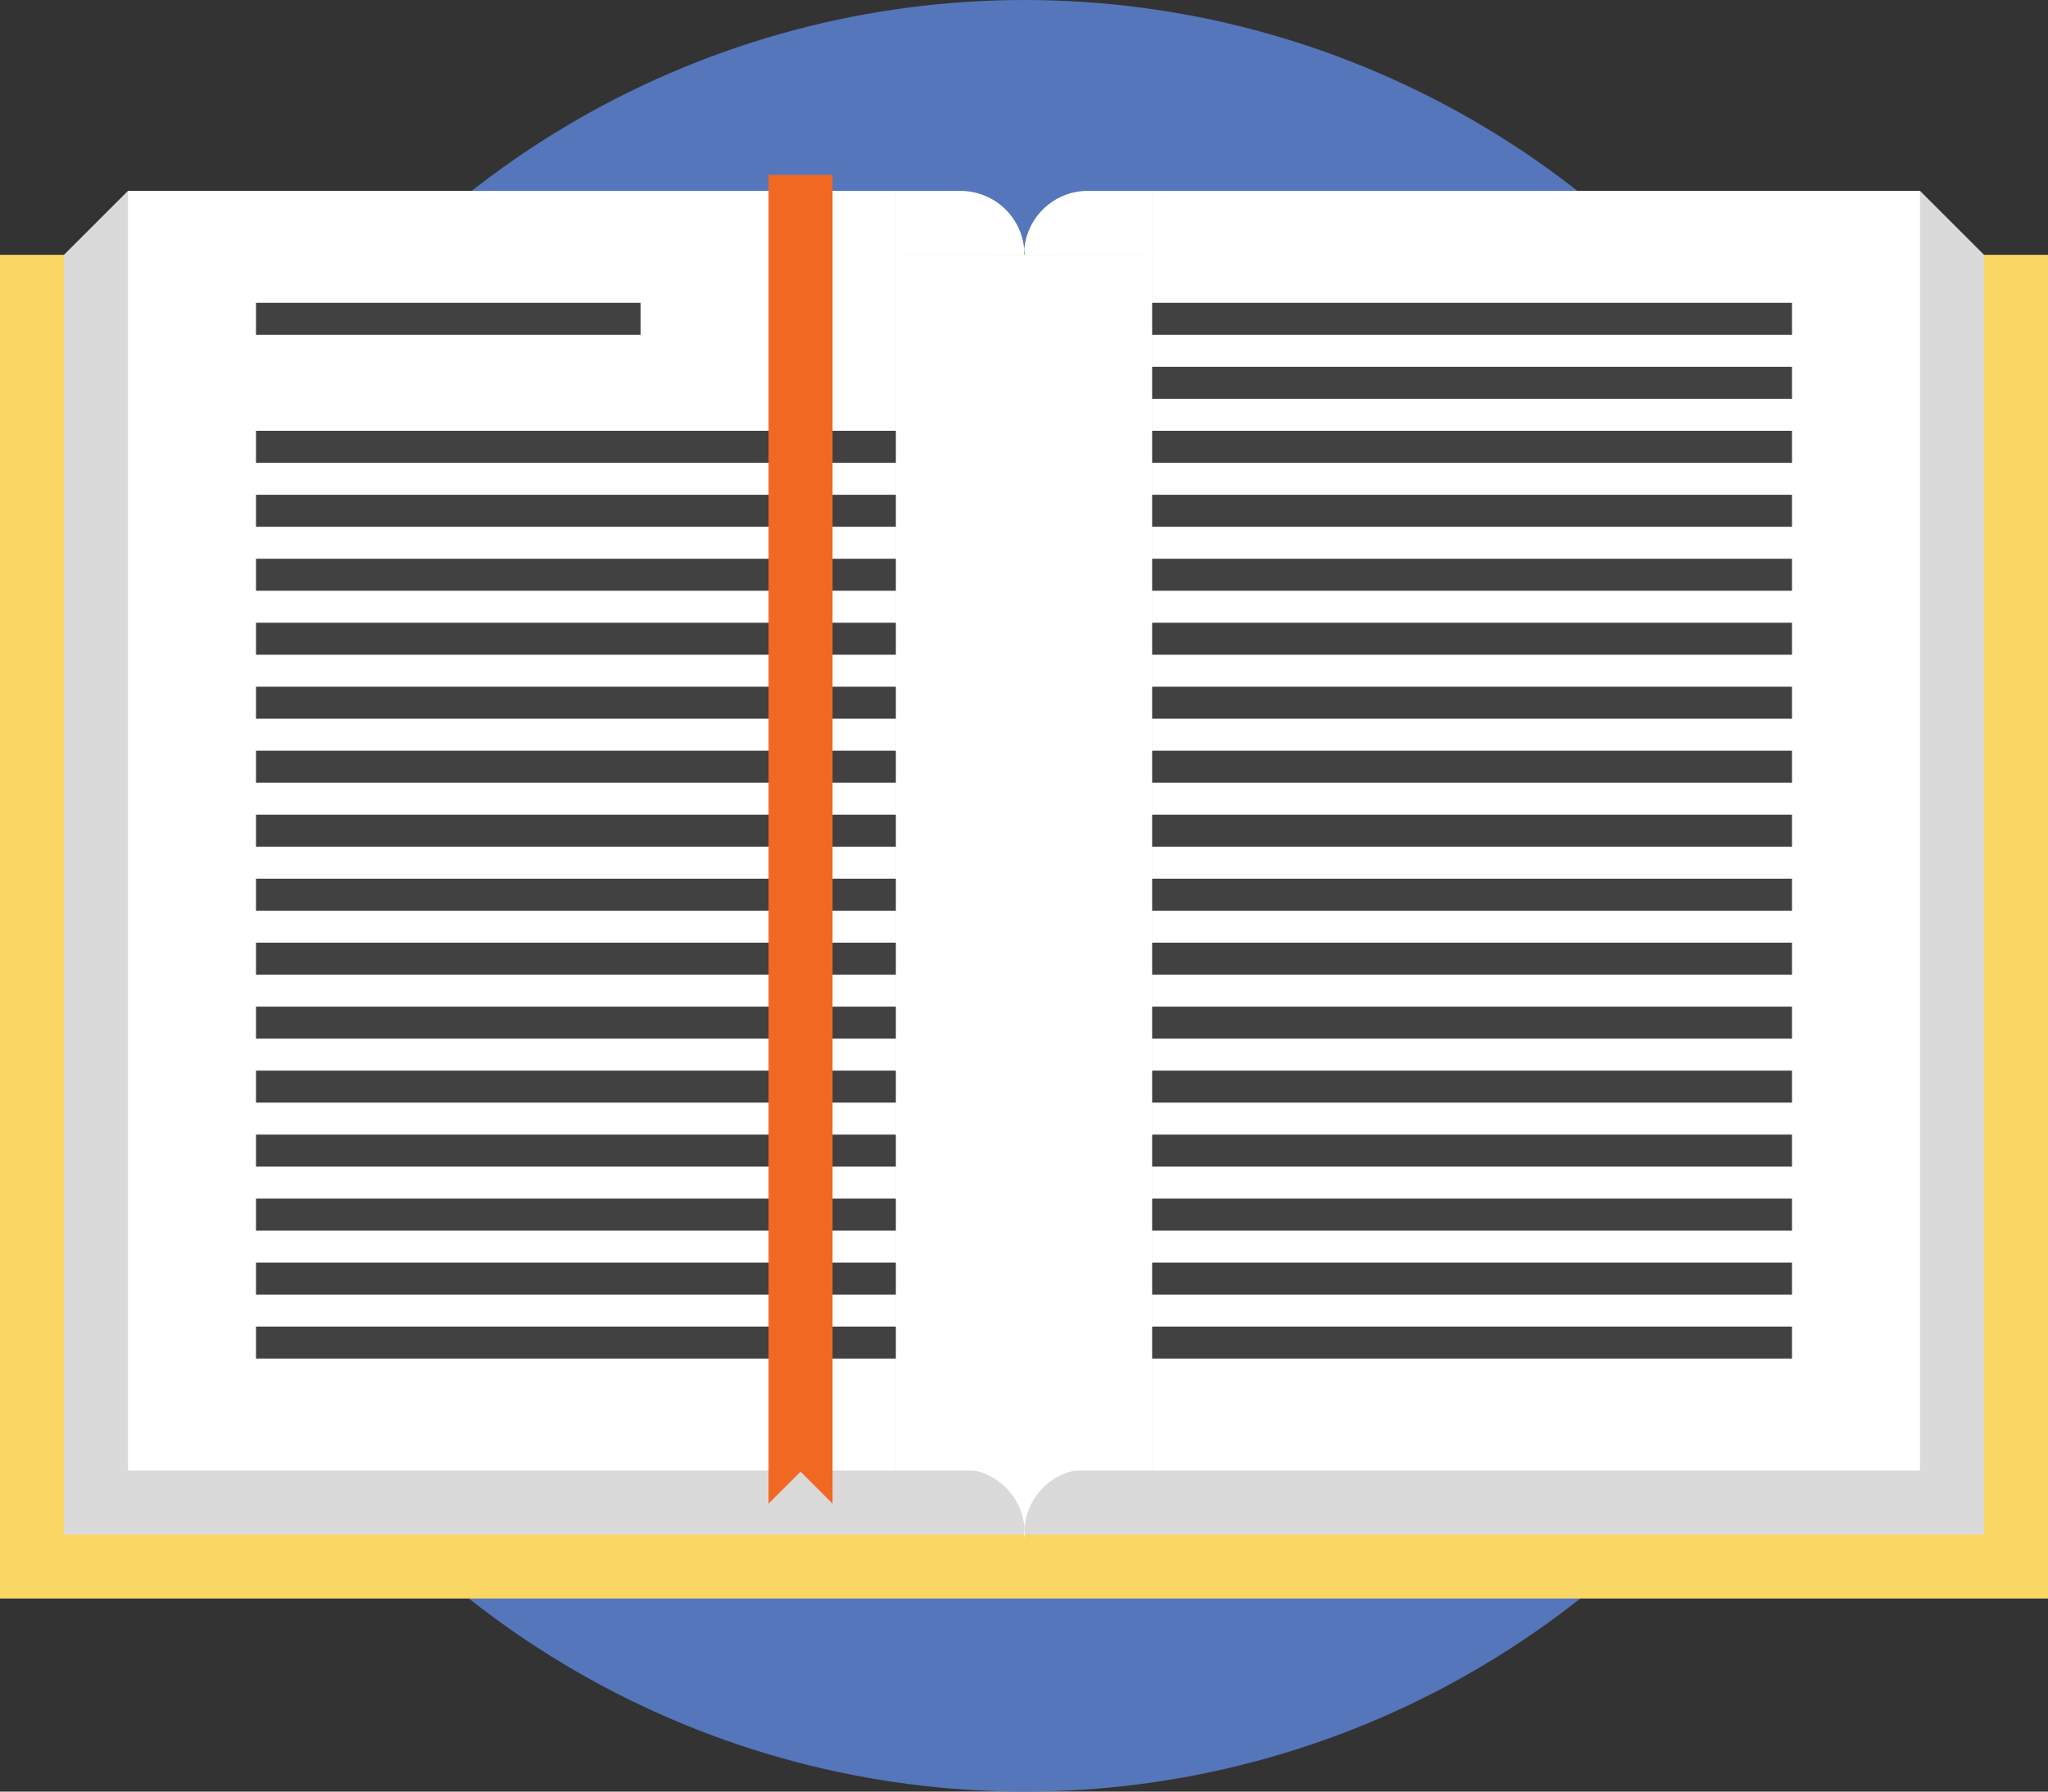
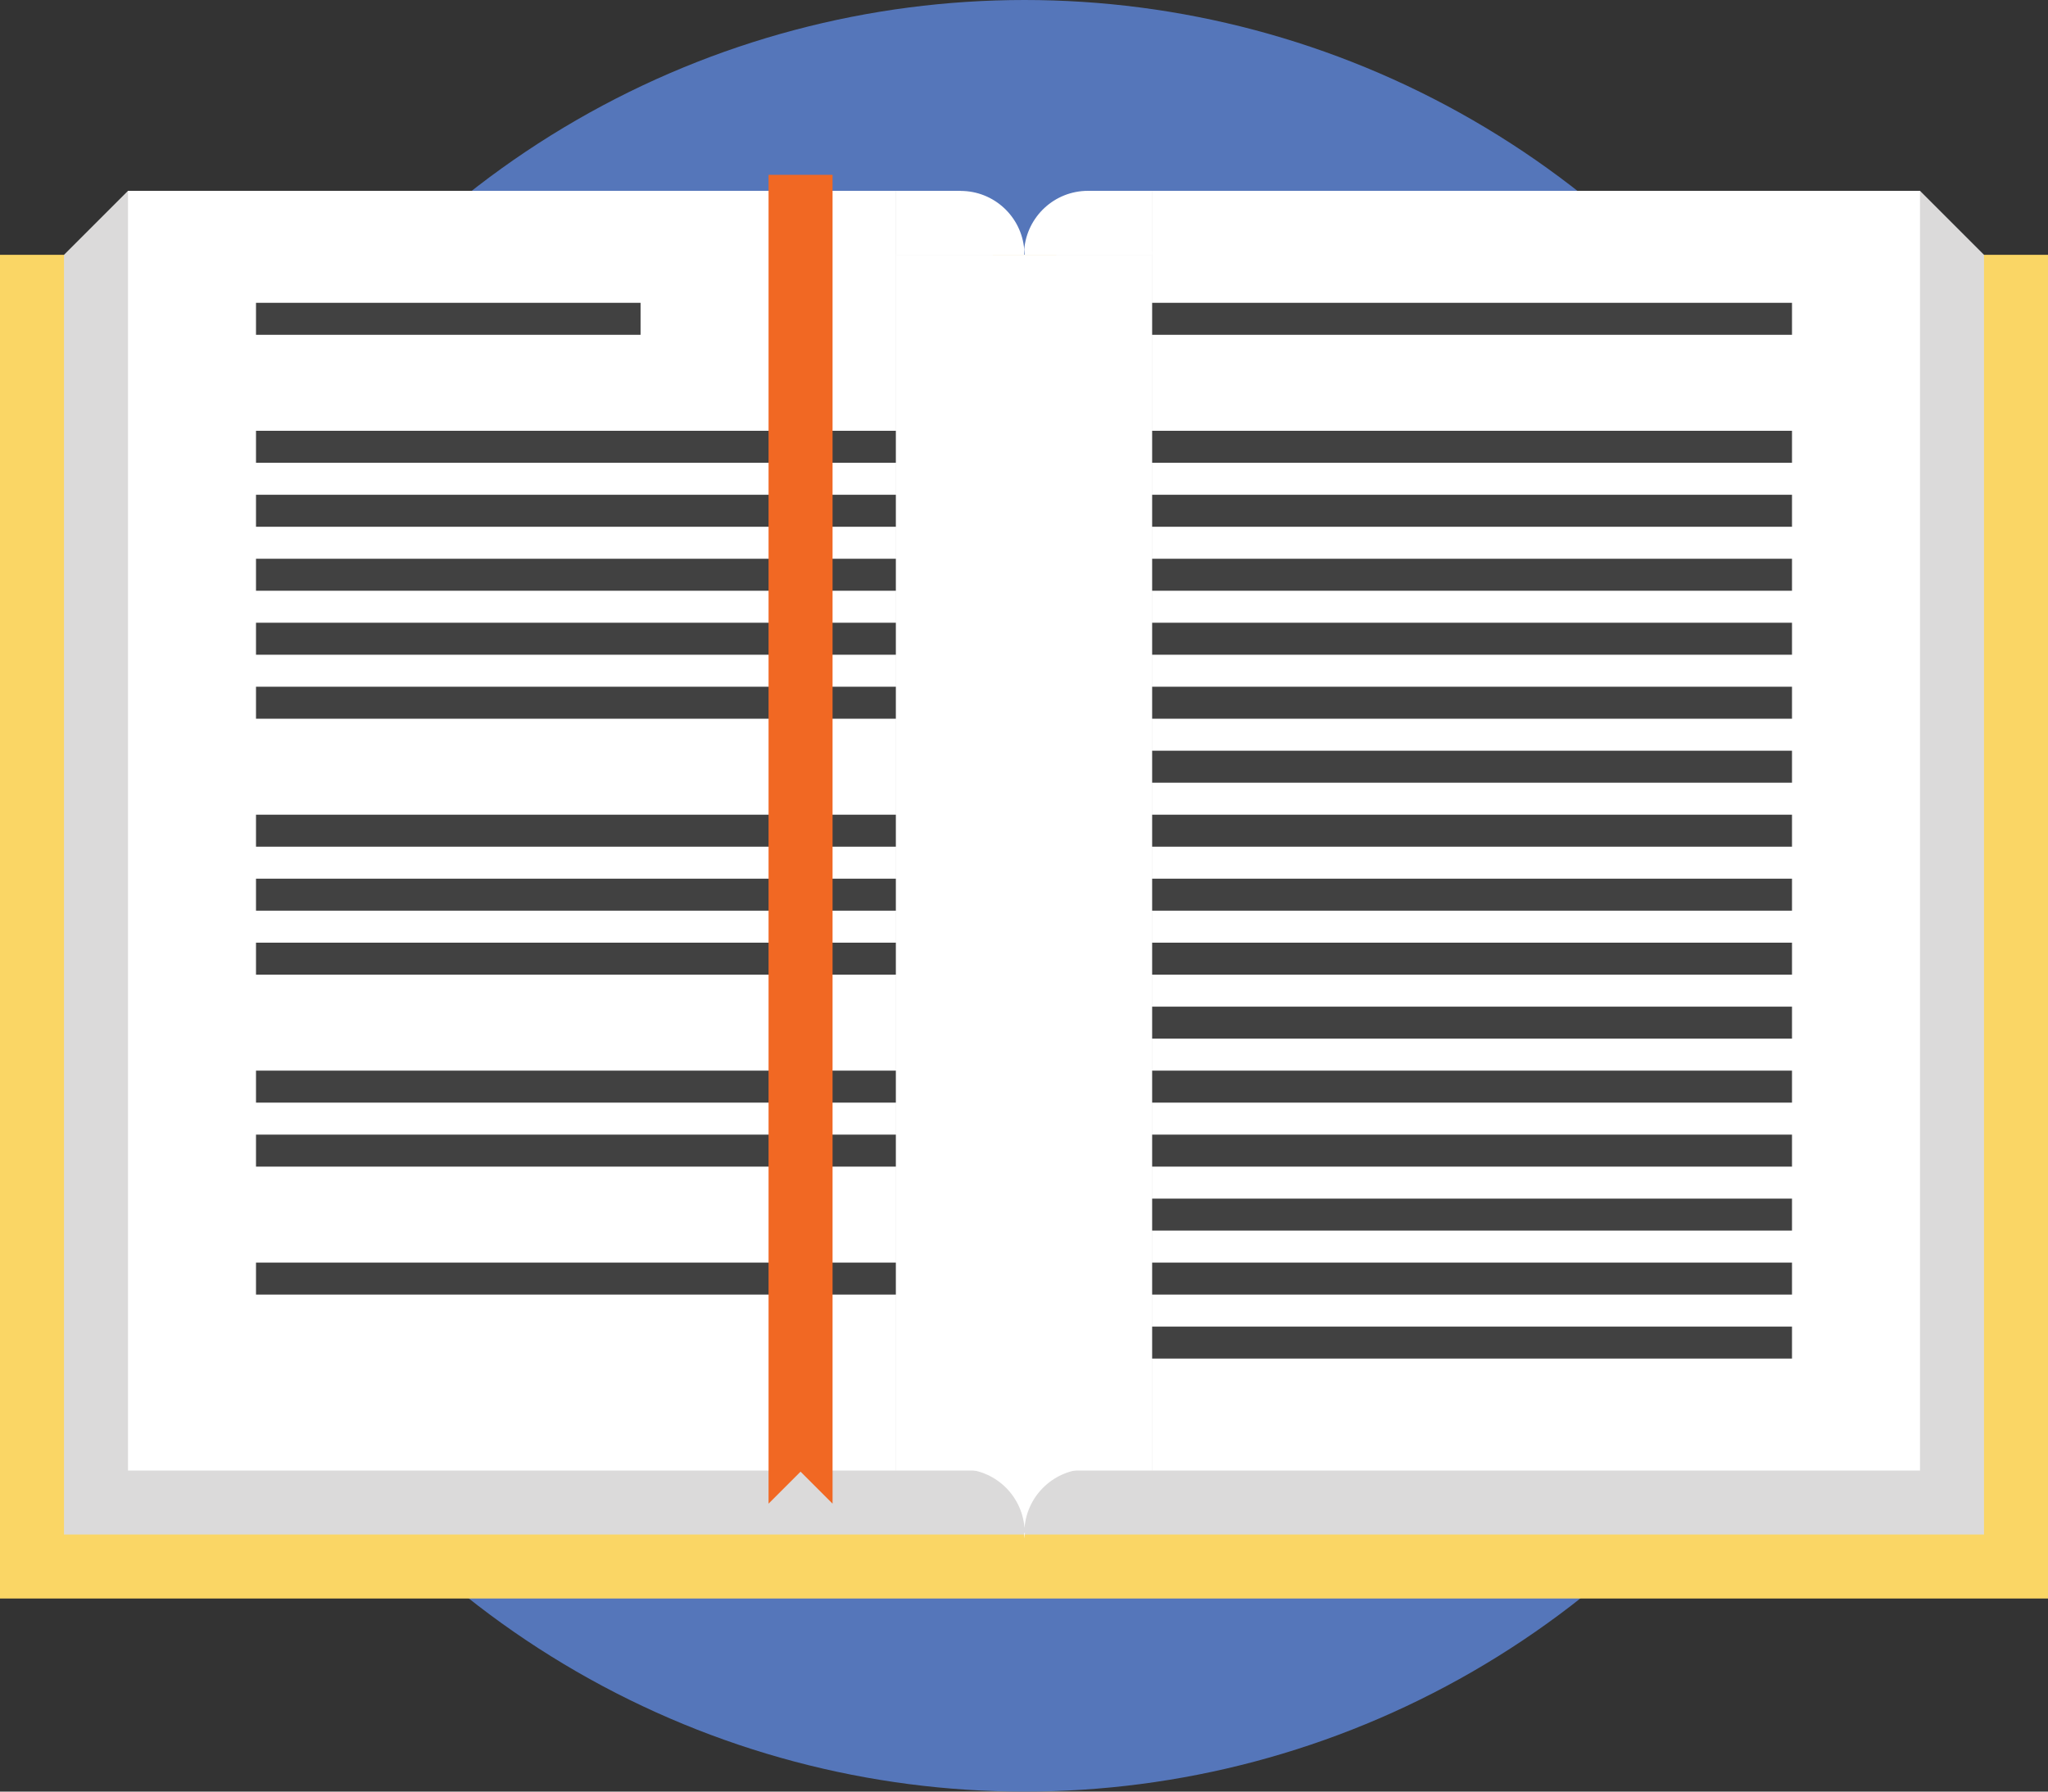
<svg xmlns="http://www.w3.org/2000/svg" id="Layer_1" viewBox="0 0 256 224">
  <rect x="0" y="0" width="256" height="224" fill="#333333" stroke="none" />
  <circle cx="128.07" cy="112" r="112" style="fill:#5576ba;" />
  <g>
    <polygon points="16 31.86 0 31.86 0 199.86 256 199.86 256 31.86 240 31.86 16 31.86" style="fill:#fad665;" />
    <polygon points="8 31.86 16 23.86 120.07 23.86 128.07 39.86 136 23.86 240 23.86 248 31.86 248 191.86 8 191.86 8 31.86" style="fill:#dbdada;" />
    <rect x="16" y="23.86" width="96" height="160" style="fill:#fff;" />
    <rect x="144" y="23.86" width="96" height="160" style="fill:#fff;" />
    <g>
      <path d="M128.03,31.19c-.34-4.1-3.77-7.32-7.96-7.32-4.42,0-8,3.58-8,8h15.93c0-.23,.02-.45,.03-.68Z" style="fill:#fff;" />
      <path d="M136,23.86c-4.19,0-7.62,3.22-7.97,7.32,.02,.22,.04,.45,.04,.68h15.93c0-4.42-3.58-8-8-8Z" style="fill:#fff;" />
    </g>
    <rect x="136" y="23.86" width="8" height="8" style="fill:#fff;" />
    <rect x="112.03" y="23.86" width="8" height="8" style="fill:#fff;" />
    <g>
-       <rect x="32" y="165.86" width="80" height="4" style="fill:#414141;" />
-       <rect x="32" y="149.86" width="80" height="4" style="fill:#414141;" />
      <rect x="32" y="133.86" width="80" height="4" style="fill:#414141;" />
      <rect x="32" y="117.86" width="80" height="4" style="fill:#414141;" />
      <rect x="32" y="101.86" width="80" height="4" style="fill:#414141;" />
      <rect x="32" y="85.86" width="80" height="4" style="fill:#414141;" />
      <rect x="32" y="69.86" width="80" height="4" style="fill:#414141;" />
      <rect x="32" y="53.86" width="80" height="4" style="fill:#414141;" />
      <rect x="32" y="37.86" width="48.07" height="4" style="fill:#414141;" />
      <rect x="32" y="157.86" width="80" height="4" style="fill:#414141;" />
      <rect x="32" y="141.86" width="80" height="4" style="fill:#414141;" />
-       <rect x="32" y="125.86" width="80" height="4" style="fill:#414141;" />
      <rect x="32" y="109.86" width="80" height="4" style="fill:#414141;" />
-       <rect x="32" y="93.86" width="80" height="4" style="fill:#414141;" />
      <rect x="32" y="77.86" width="80" height="4" style="fill:#414141;" />
      <rect x="32" y="61.86" width="80" height="4" style="fill:#414141;" />
    </g>
    <g>
      <g>
        <rect x="144" y="165.86" width="80" height="4" style="fill:#414141;" />
        <rect x="144" y="149.86" width="80" height="4" style="fill:#414141;" />
        <rect x="144" y="133.86" width="80" height="4" style="fill:#414141;" />
        <rect x="144" y="117.86" width="80" height="4" style="fill:#414141;" />
        <rect x="144" y="101.86" width="80" height="4" style="fill:#414141;" />
        <rect x="144" y="85.86" width="80" height="4" style="fill:#414141;" />
        <rect x="144" y="69.86" width="80" height="4" style="fill:#414141;" />
        <rect x="144" y="53.86" width="80" height="4" style="fill:#414141;" />
        <rect x="144" y="37.86" width="80" height="4" style="fill:#414141;" />
      </g>
      <g>
        <rect x="144" y="157.86" width="80" height="4" style="fill:#414141;" />
        <rect x="144" y="141.86" width="80" height="4" style="fill:#414141;" />
        <rect x="144" y="125.86" width="80" height="4" style="fill:#414141;" />
        <rect x="144" y="109.86" width="80" height="4" style="fill:#414141;" />
        <rect x="144" y="93.86" width="80" height="4" style="fill:#414141;" />
        <rect x="144" y="77.86" width="80" height="4" style="fill:#414141;" />
        <rect x="144" y="61.86" width="80" height="4" style="fill:#414141;" />
-         <rect x="144" y="45.86" width="80" height="4" style="fill:#414141;" />
      </g>
    </g>
    <path d="M128.03,191.66c0,.23,.02,.45,.04,.68,.02-.22,.04-.45,.04-.68h-.07Z" style="fill:#fff;" />
    <path d="M128.07,190.99c.34-4.1,3.78-7.32,7.96-7.32h-15.93c4.19,0,7.62,3.22,7.96,7.32Z" style="fill:#fff;" />
-     <path d="M128.1,191.66c0-.23-.02-.45-.04-.68-.02,.22-.04,.45-.04,.68h.07Z" style="fill:#fff;" />
+     <path d="M128.1,191.66h.07Z" style="fill:#fff;" />
    <rect x="112" y="31.86" width="32" height="152" style="fill:#fff;" />
  </g>
  <polygon points="96.07 21.86 96.07 180 96.07 188 100.07 184 104.07 188 104.07 180 104.07 21.86 96.07 21.86" style="fill:#f16823;" />
</svg>